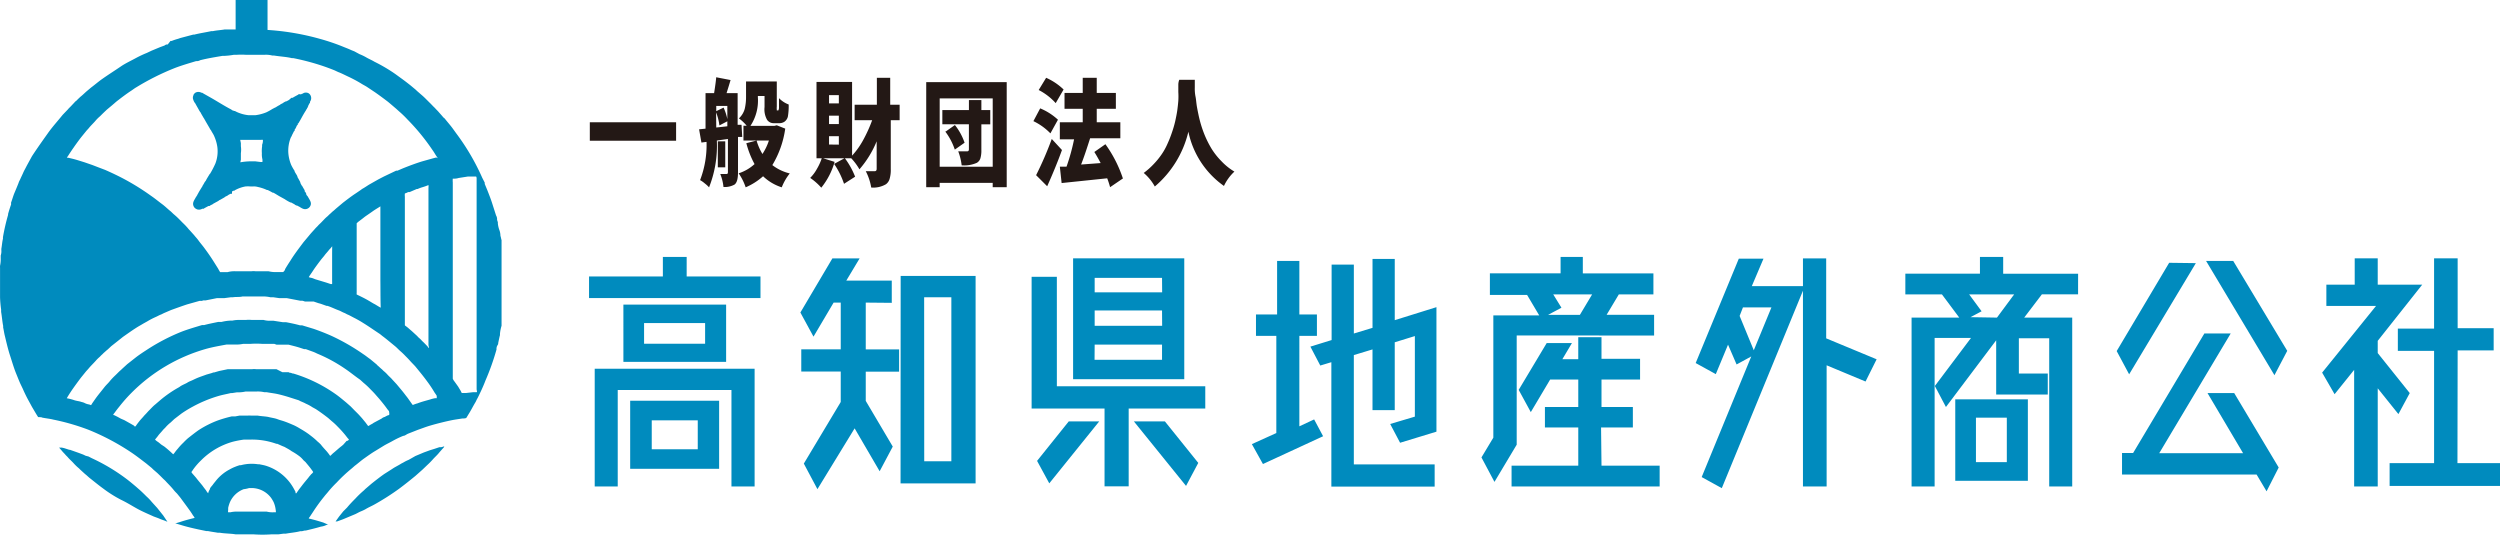
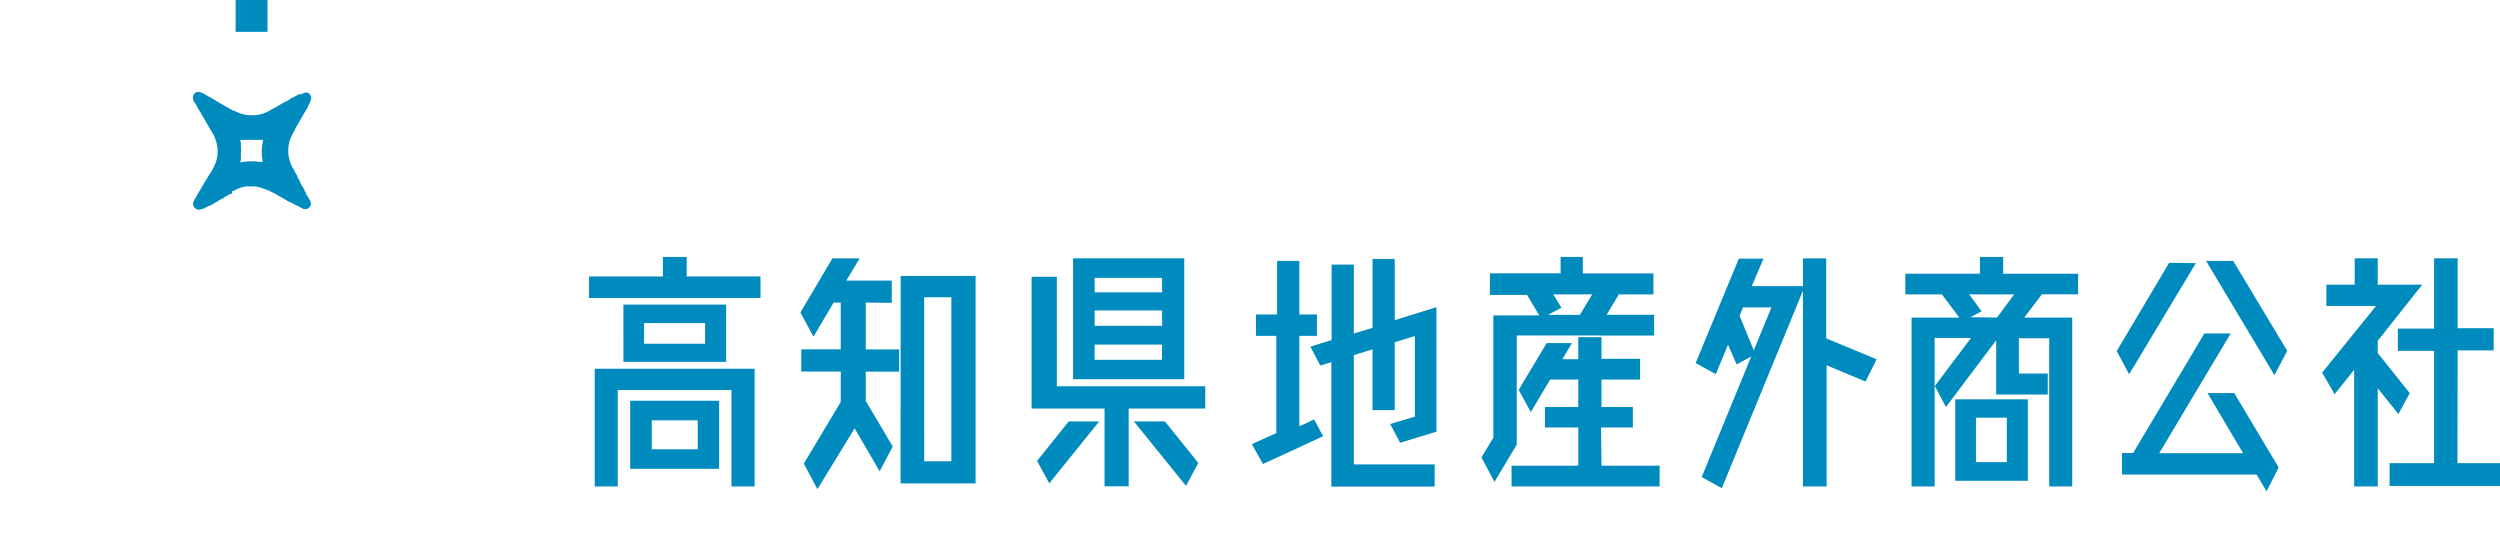
<svg xmlns="http://www.w3.org/2000/svg" height="67.54" viewBox="0 0 315.822 67.54" width="315.822">
  <g fill="#008bbe">
    <path d="m78.3 34.928h9.325v2.725h-21.658v-2.725h9.326v-2.471h3.007zm-11.617 26.53v-14.873h20.2v14.873h-2.925v-12.19h-14.367v12.19zm3.623-22.977h12.978v7.233h-12.977zm.857 20.744v-8.6h11.237v8.6zm9.466-15.8v-2.612h-7.71v2.612zm-6.741 9.675v3.652h5.812v-3.652zm27.035-14.873v5.913h4.213v2.81h-4.213v3.694l3.413 5.772-1.657 3.118-3.16-5.421-4.7 7.682-1.719-3.23 4.663-7.781v-3.848h-4.985v-2.808h4.986v-5.9h-.9l-2.542 4.3-1.657-3.048 4.045-6.84h3.441l-1.685 2.809h5.744v2.809zm4.41-3.371h9.467v26.209h-9.48zm2.977 23.412h3.427v-20.713h-3.437zm16.756-9.468h18.749v2.809h-9.677v9.831h-3.048v-9.827h-9.213v-16.642h3.188zm-2.5 9.424 4-4.986h3.848l-6.306 7.823zm18.595-25.589v15.271h-14.044v-15.267zm-2.809 2.472h-8.511v1.826h8.525zm0 4.115h-8.511v1.938h8.525zm-8.525 6.236h8.525v-1.92h-8.511zm4.972 7.781h3.918l4.213 5.239-1.545 2.907zm20.9.618 1.868-.871 1.133 2.124-7.6 3.511-1.4-2.514 3.09-1.4v-12.279h-2.57v-2.7h2.668v-6.766h2.812v6.769h2.219v2.7h-2.219zm11.474-.295 3.118-.927v-10.179l-2.542.786v8.568h-2.809v-7.668l-2.359.716v13.806h10.21v2.809h-13.049v-15.716l-1.4.421-1.25-2.388 2.682-.829v-9.535h2.809v8.708l2.359-.716v-8.709h2.809v7.738l5.267-1.643v15.73l-4.593 1.4zm15.983-11.179v13.795l-2.809 4.7-1.643-3.09 1.5-2.5v-15.444h5.796l-1.531-2.584h-4.7v-2.725h8.931v-2.078h2.809v2.079h8.918v2.654h-4.368l-1.545 2.584h6v2.612zm10.714 16.449h7.345v2.626h-18.707v-2.626h8.427v-4.832h-4.213v-2.583h4.213v-3.469h-3.553l-2.444 4.115-1.531-2.809 3.539-5.913h3.188l-1.208 2.036h2.008v-2.777h2.935v2.725h4.873v2.626h-4.872v3.469h3.961v2.58h-4.017zm-6.1-21.642 1.039 1.685-1.685.9h4.017l1.545-2.584zm40.855 8.2-1.4 2.809-4.916-2.05v15.309h-2.991v-24.732l-10.252 24.943-2.542-1.4 6.264-15.238-1.854 1.011-1.081-2.5-1.545 3.722-2.542-1.4 5.449-13.188h3.118l-1.475 3.469h6.46v-3.5h2.935v10.1zm-15.519-1.138 2.233-5.421h-3.6l-.421 1.081zm40.968-7.064h-4.574l-2.233 2.935h6.067v21.335h-2.907v-18.721h-3.834v4.452h3.652v2.654h-6.517v-6.853l-6.348 8.427-1.4-2.654 4.564-6.067h-4.593v18.762h-2.911v-21.333h6.025l-2.191-2.935h-4.621v-2.613h9.424v-2.12h2.935v2.121h9.466zm-15.515 23.554v-10.294h9.171v10.294zm5.267-20.617 2.174-2.935h-5.688l1.573 2.135-1.4.744zm-2.654 12.64v5.618h3.9v-5.618zm27.78-19.522-8.427 14.044-1.573-2.935 6.629-11.152zm1.475 16.418h3.373l5.618 9.4-1.531 3.006-1.264-2.121h-16.997v-2.715h1.4l9-15.1h3.328l-9.031 15.126h10.6zm10.07-5.337-1.616 3.076-8.637-14.438h3.427zm14.044 7.991-2.612-3.258v12.4h-2.979v-14.731l-2.471 3.074-1.573-2.725 6.812-8.427h-6.278v-2.68h3.581v-3.329h2.907v3.329h5.618l-5.618 7.092v1.545l4.045 5.056zm7.459 6.194h5.379v2.879h-13.948v-2.879h5.618v-14.185h-4.579v-2.809h4.578v-8.876h2.977v8.82h4.55v2.809h-4.55zm-280.68-58.509h4.031v4.031h-4.031z" transform="translate(8.446)" />
    <path d="m31.806 21.259v-.084a.878.878 0 0 0 -.14-.281l-.07-.07v-.14c-.112-.183-.225-.365-.309-.534l-.07-.07-.169-.323v-.084c-.112-.211-.239-.449-.365-.66v-.07l-.084-.169-.14-.225-.126-.211v-.084a6.109 6.109 0 0 1 -.433-.754 4.915 4.915 0 0 1 -.365-1.489 4.466 4.466 0 0 1 .309-1.98s.07-.112.112-.2a2.949 2.949 0 0 1 .211-.421c0-.112.112-.169.169-.267v-.126l.084-.1.14-.267c0-.112.112-.169.169-.267a.421.421 0 0 0 0-.14h.07l.309-.534c.2-.365.407-.744.646-1.11l.07-.14.07-.084a.177.177 0 0 1 .07-.14c.07-.042 0-.112.084-.169v-.066a2.443 2.443 0 0 0 .14-.267l.084-.1v-.133a.758.758 0 0 0 0-.9.66.66 0 0 0 -.211-.183.73.73 0 0 0 -.618 0l-.084.07h-.084l-.14.084-.281-.028-.1.084c-.211.112-.478.253-.674.379h-.154l-.323.281-.309.169h-.07l-.281.14-.07.07-.309.154-.1.084a4.7 4.7 0 0 0 -.506.295l-.154.07-.295.154a6.811 6.811 0 0 1 -.758.421 5.449 5.449 0 0 1 -1.4.365h-.8a4.466 4.466 0 0 1 -1.18-.267 3.652 3.652 0 0 1 -.59-.267h-.07l-.281-.1-.1-.084c-.9-.463-1.8-1.053-2.7-1.559l-.772-.435-.211-.126h-.084a.786.786 0 0 0 -.786 0l-.2.183v.07a.758.758 0 0 0 -.1.449 1.517 1.517 0 0 0 .225.548l.07.084c.154.295.351.618.506.913a1.053 1.053 0 0 1 .1.169l.07.07c.1.225.253.449.365.66l.07.1c.253.463.548.941.8 1.4l.084.1c.112.239.295.478.393.716a5.211 5.211 0 0 1 .407 1.4 4.312 4.312 0 0 1 -.239 2.05 11.544 11.544 0 0 1 -.674 1.306l-.1.1c0 .07-.084.14-.112.2s-.239.379-.323.576l-.1.126-.07.1-.154.281-.07.084c0 .084-.112.225-.169.323s-.295.463-.421.716l-.07.1c0 .084-.112.2-.14.267l-.07.1c-.183.351-.421.632-.337 1a.744.744 0 0 0 .267.421l.2.112a.815.815 0 0 0 .674-.07h.183l.084-.07.52-.281h.14l.084-.07.309-.154.084-.07.646-.351.07-.07.154-.07.52-.295.1-.084.309-.154.084-.07.281-.154h.183l.014-.323h.1l.084-.07h.112a.983.983 0 0 1 .225-.14 4.326 4.326 0 0 1 1.18-.393 4.592 4.592 0 0 1 .618 0h.351a1.779 1.779 0 0 1 .6.07 5.154 5.154 0 0 1 1.138.379h.084a6.908 6.908 0 0 1 .632.337h.084c.253.126.478.281.744.435l.688.379a5.449 5.449 0 0 0 .73.421h.084l.435.239.084.07.169.084h.07l.323.169c.351.225.6.365.955.239a.716.716 0 0 0 .323-.239c.351-.478 0-.843-.253-1.32zm-5.618-5.225a2.678 2.678 0 0 0 .07.744 1.531 1.531 0 0 1 0 .337 2.093 2.093 0 0 1 -.253 0l-.674-.084h-.463a8.272 8.272 0 0 0 -1.4.126l.07-.337v-.815a3.118 3.118 0 0 0 0-.885v-.379l-.084-.421h2.626a.716.716 0 0 1 .239 0 1.362 1.362 0 0 1 -.1.618v.211a4.213 4.213 0 0 0 -.028.885z" fill-rule="evenodd" transform="translate(6.892 3.347)" />
-     <path d="m63.458 29.208a3.1 3.1 0 0 0 -.112-.492 2.123 2.123 0 0 0 -.126-.7 3.46 3.46 0 0 1 -.2-.857v-.14a2.624 2.624 0 0 0 -.1-.309.918.918 0 0 0 -.126-.562l-.449-1.4c-.183-.6-.421-1.194-.646-1.77l-.337-.815v-.163l-.309-.6a28.763 28.763 0 0 0 -3.286-5.618l-.506-.7c-.309-.407-.646-.786-.955-1.18l-.183-.154c-.2-.253-.421-.478-.632-.73l-.337-.351c-.126-.154-.295-.281-.435-.449l-.253-.253-.281-.281-.385-.384-.239-.225-.73-.632-.211-.2-.59-.492c-.421-.337-.843-.66-1.292-.983s-.59-.435-.9-.646a20.783 20.783 0 0 0 -2.416-1.4c-.323-.2-.674-.337-1.011-.534a6.222 6.222 0 0 0 -.871-.421l-.646-.351-.421-.169c-.351-.169-.716-.295-1.081-.449a26.684 26.684 0 0 0 -2.879-.969 31.768 31.768 0 0 0 -8.82-1.18h-3.178c-.478.084-1.025.112-1.489.211h-.2c-.716.154-1.4.253-2.135.435h-.14l-1.651.437-.281.1a6.685 6.685 0 0 0 -.8.267h-.154l-.351.449a.479.479 0 0 0 -.393.126l-.576.211-1.081.449-.59.281a13.552 13.552 0 0 0 -1.292.6c-.66.365-1.4.7-1.994 1.11s-1.588 1.041-2.364 1.589c-.478.337-.927.73-1.4 1.081l-.435.365c-.323.267-.6.562-.927.815l-.281.267-.281.281c-.084 0-.14.14-.225.211l-.267.281c-.154.183-.351.337-.506.534l-.66.688c-.618.772-1.278 1.489-1.854 2.3s-1.362 1.91-2.022 2.921l-.646 1.18-.239.463a4.466 4.466 0 0 0 -.225.449c-.112.267-.253.534-.365.8l-.169.337-.07.2c-.154.393-.323.8-.492 1.194s-.281.843-.435 1.236v.253c-.14.379-.267.8-.379 1.194v.112a26.32 26.32 0 0 0 -.646 2.809v.2c-.1.393-.126.843-.2 1.25a1.208 1.208 0 0 0 0 .225 1.709 1.709 0 0 1 -.084.646v.309a3.881 3.881 0 0 1 -.084.983 1.615 1.615 0 0 0 0 .267v3.722a14.543 14.543 0 0 0 .14 1.573 2.093 2.093 0 0 0 0 .295c.1.576.14 1.194.253 1.742v.203c.084.365.126.73.225 1.1.2.843.393 1.671.646 2.444s.478 1.573.786 2.317c.169.407.323.815.506 1.222l.323.674a17.893 17.893 0 0 0 .814 1.643l.351.646.534.9.211.337c0 .084.379 0 .534.1.478.1.969.14 1.4.253a28.089 28.089 0 0 1 4.466 1.292 29.718 29.718 0 0 1 5.479 2.917c.618.421 1.208.885 1.8 1.334l.7.576.183.183.52.449.351.337.435.435a2.993 2.993 0 0 1 .365.365c.309.323.618.632.9.983s.365.379.52.576.309.365.435.548c.351.478.688.927 1.025 1.4.169.225.323.463.478.716a1.165 1.165 0 0 1 .2.309c-.632.154-1.222.309-1.812.506l-.506.154h-.126a.73.73 0 0 0 .211.084l.562.169c.688.211 1.4.379 2.177.548l.969.2h.211c.379.084.843.14 1.236.211h.266c.618.112 1.4.1 1.966.2h2.247a16.051 16.051 0 0 0 2.345 0h.857l.632-.084h.295c.59-.112 1.236-.154 1.812-.309h.211l.351-.084h.14c.632-.154 1.292-.309 1.9-.492a2.13 2.13 0 0 0 .7-.211 1.4 1.4 0 0 0 .253-.084h-.126l-.52-.225c-.59-.183-1.194-.365-1.826-.506 0-.1.1-.169.14-.239s.281-.421.407-.618a22.063 22.063 0 0 1 1.4-1.924c.14-.183.295-.351.435-.52a13.313 13.313 0 0 1 1.125-1.232 19.661 19.661 0 0 1 1.938-1.812l.351-.309c.421-.309.8-.66 1.222-.955s.9-.646 1.4-.941l1.053-.646c.351-.211.716-.379 1.067-.576a11.236 11.236 0 0 1 1.4-.674c.2 0 .393-.183.59-.267l1.25-.492c.534-.183 1.053-.393 1.6-.548.871-.253 1.77-.478 2.711-.674.435-.084.871-.14 1.306-.211.154 0 .449 0 .52-.1l.253-.421c.309-.478.562-1 .857-1.489.1-.154.154-.323.253-.492s.295-.59.435-.885.407-.885.6-1.4a30.139 30.139 0 0 0 1.4-3.932.837.837 0 0 1 .126-.534c.126-.183.07-.239.1-.337.07-.323.126-.632.211-.941v-.183a5.01 5.01 0 0 1 .2-1v-10.873zm-28.482 34.437h-.295a2.961 2.961 0 0 1 -.857-.084h-3.665a3.406 3.406 0 0 0 -.927.084h-.281c-.042 0 0-.267 0-.337v-.225a4.41 4.41 0 0 1 .211-.688 3.09 3.09 0 0 1 1.756-1.671 3.4 3.4 0 0 0 .674-.14h.239a3.076 3.076 0 0 1 2.57 1.278 5.326 5.326 0 0 1 .281.477 3.258 3.258 0 0 1 .267.969 1.306 1.306 0 0 1 .027.337zm4.48-4.831c-.1.14-.225.253-.323.393s-.59.7-.871 1.081l-.262.338c-.112.14-.211.295-.323.449s-.07.169-.169.169 0-.169-.084-.239a7.107 7.107 0 0 0 -.562-.955 6.109 6.109 0 0 0 -3.2-2.3c-.239-.07-.506-.112-.758-.169h-.169a5.281 5.281 0 0 0 -2.163.112h-.154a6.051 6.051 0 0 0 -.6.211 5.406 5.406 0 0 0 -.7.337 5.52 5.52 0 0 0 -1.7 1.4c-.126.169-.281.337-.407.52s-.365.379-.365.562a1.713 1.713 0 0 0 -.225.52 1.741 1.741 0 0 1 -.267-.365c-.126-.169-.267-.337-.393-.52s-.6-.716-.871-1.081l-.562-.646v-.112a2.008 2.008 0 0 0 .2-.281 8.189 8.189 0 0 1 .969-1.124 9.143 9.143 0 0 1 4.059-2.388 13.272 13.272 0 0 1 1.4-.267h.885a9.143 9.143 0 0 1 3.2.534h.112l.632.281.281.112.478.267a4.607 4.607 0 0 1 .435.281 7.922 7.922 0 0 1 .9.576 2.879 2.879 0 0 1 .562.534c.1.112.239.2.323.309s.492.576.716.9a2.388 2.388 0 0 1 .211.309.826.826 0 0 1 -.225.253zm4.48-4.213-.449.506-.2.169c-.337.253-.646.548-.969.815a2.859 2.859 0 0 0 -.323.295c-.112.1-.084.1-.154.126a.435.435 0 0 1 -.1-.126c-.084-.126-.183-.239-.267-.351s-.6-.646-.8-.927a3.763 3.763 0 0 0 -.421-.393 8.511 8.511 0 0 0 -.758-.66l-.365-.281a12.175 12.175 0 0 0 -1.1-.7 7.275 7.275 0 0 0 -.8-.435c-.435-.183-.871-.379-1.4-.548l-.421-.126-.351-.126c-.323-.1-.646-.14-.983-.225s-.941-.1-1.4-.183h-.845a1.84 1.84 0 0 0 -.393 0h-1.054l-.534.1h-.449a16.531 16.531 0 0 0 -1.784.52 12.64 12.64 0 0 0 -2.388 1.208c-.463.323-.9.674-1.334 1.011a7.738 7.738 0 0 0 -.6.576 7.247 7.247 0 0 0 -.7.758 5.619 5.619 0 0 0 -.365.449 1.4 1.4 0 0 1 -.225.267c-.351-.337-.73-.674-1.124-.983l-.351-.225c-.169-.126-.323-.281-.506-.393a1.854 1.854 0 0 1 -.309-.253 1.68 1.68 0 0 1 .126-.169 4.894 4.894 0 0 0 .309-.393c.1-.14.407-.449.59-.688l.281-.281a4.691 4.691 0 0 1 .66-.632l.463-.435.913-.7a15.112 15.112 0 0 1 1.4-.857 16.544 16.544 0 0 1 3.413-1.4c.463-.126.941-.211 1.4-.323h.169l.632-.1a3.981 3.981 0 0 0 1.081-.1h1.4a3.613 3.613 0 0 1 .955.084h.294c.421.084.843.126 1.264.211s1.039.253 1.531.407l1.278.407.183.1.52.225.211.112a4.859 4.859 0 0 1 .8.435l.435.239c.534.351 1.053.73 1.559 1.124l.463.407a7.653 7.653 0 0 1 .7.646 14.509 14.509 0 0 1 .983 1.081l.351.449s.14.1.112.169-.211.14-.253.169zm5.281-3.244a3.792 3.792 0 0 0 -.478.239.947.947 0 0 0 -.407.211l-1 .534-.14.1-.365.2a.323.323 0 0 1 -.2.1l-.327-.441-.449-.548-.267-.295c-.211-.239-.449-.463-.674-.688l-.478-.492-.576-.506c-.478-.393-.955-.8-1.475-1.152a18.5 18.5 0 0 0 -5.182-2.5h-.084a2 2 0 0 0 -.309-.1h-.084l-.14-.07h-.782l-.744-.379h-2.58a1.4 1.4 0 0 0 -.492 0h-3.09l-1.081.225-.632.183h-.112a1.5 1.5 0 0 1 -.267.1l-.59.169c-.407.154-.815.281-1.208.449s-.576.281-.871.393a2.121 2.121 0 0 0 -.393.211c-.267.14-.548.253-.8.407a1.7 1.7 0 0 1 -.2.14 14.788 14.788 0 0 0 -2.3 1.573l-.688.59c-.323.253-.59.576-.885.857l-.253.281c-.112.126-.239.239-.351.379s-.351.379-.506.576-.253.323-.365.478-.1.183-.169.211-.126 0-.154-.084l-.435-.253-.8-.449-.434-.186-.407-.225-.421-.211s-.126 0-.14-.1l.2-.253c.183-.253.365-.492.562-.73a19.663 19.663 0 0 1 1.606-1.81 21.614 21.614 0 0 1 9.311-5.477c.843-.239 1.727-.393 2.64-.562h1.081a4.1 4.1 0 0 0 1.011-.084h.927a10.042 10.042 0 0 1 1.475 0h1.531l.281.1h1.517c.478.126.969.239 1.4.379l.562.183h.211l.309.112.66.239a4.648 4.648 0 0 1 .463.211 19.086 19.086 0 0 1 3.511 1.9c.674.449 1.292.969 1.924 1.4l.449.407a8.989 8.989 0 0 1 .843.786c.239.239.492.492.716.758l.421.478c.351.421.7.843 1.011 1.292l.211.253c.1.506 0 .506-.056.534zm6.083-2.121h-.225a3.772 3.772 0 0 0 -.6.154c-.534.154-1.1.295-1.6.492a3.82 3.82 0 0 0 -.6.211 2.492 2.492 0 0 1 -.183-.239l-.478-.674-.253-.323c-.365-.492-.758-.941-1.138-1.4l-.534-.576c-.183-.225-.421-.407-.618-.632a3.89 3.89 0 0 0 -.492-.463l-.2-.2c-.2-.154-.365-.337-.562-.492l-.112-.126-.815-.674c-.309-.211-.59-.449-.9-.646a26.319 26.319 0 0 0 -3.99-2.291c-.73-.323-1.475-.618-2.247-.885l-1.475-.449h-.267c-.548-.154-1.166-.281-1.756-.393h-.407l-1.18-.183h-.309a3.025 3.025 0 0 1 -.941-.1h-1.5a3.048 3.048 0 0 0 -.716 0h-.8a4.073 4.073 0 0 0 -.927.084h-.253a5.858 5.858 0 0 0 -1.124.169 3.819 3.819 0 0 0 -.421 0c-.59.126-1.194.239-1.756.393h-.271c-.913.281-1.812.534-2.668.871a25.07 25.07 0 0 0 -4.4 2.317c-.435.281-.857.562-1.264.871l-1.124.885-.6.548-.211.2c-.239.2-.435.421-.66.632a8.286 8.286 0 0 0 -.688.716c-.211.281-.478.506-.7.786-.393.506-.815 1-1.18 1.517l-.393.562a.786.786 0 0 1 -.14.211l-.225-.084a1.769 1.769 0 0 1 -.632-.211c-.2-.084-.295-.084-.449-.14s-.534-.1-.786-.183a6.517 6.517 0 0 0 -.969-.253s.154-.267.183-.309c.2-.323.393-.618.6-.913s.674-.941 1.025-1.4l.631-.779.281-.309c.295-.365.646-.688.955-1.039a3.975 3.975 0 0 1 .421-.421c.126-.1.225-.239.365-.351l.2-.2c.169-.14.323-.295.506-.435l.449-.421.871-.688.618-.492c.506-.351 1.011-.716 1.531-1.053s.688-.407 1.025-.618l.506-.281a9.338 9.338 0 0 1 1.053-.548c.239-.1.449-.239.7-.323l.337-.169.913-.393c.66-.239 1.4-.506 2.036-.716l1.545-.435a1.194 1.194 0 0 1 .309 0l.183-.07h.309l1.4-.281h.927l.843-.112h.253c.407-.07.829 0 1.222-.1h2.43a4.136 4.136 0 0 1 1.1.1h.365l.772.112h.941l1.685.323h.267a2.81 2.81 0 0 1 .323.1h1.1l.618.211a3.694 3.694 0 0 1 .421.126l.59.211h.112c.393.126.758.295 1.124.449l.435.169c.183.084.379.2.562.267s.309.169.463.225.576.295.857.435.73.393 1.081.618c.73.449 1.4.927 2.121 1.4l.295.239c.548.407 1.053.843 1.573 1.264.267.211.478.463.73.674a8.1 8.1 0 0 1 .6.576c.2.2.421.421.618.646s.449.463.66.7l.618.758c.309.379.6.758.9 1.166a15.7 15.7 0 0 1 .927 1.4 3.552 3.552 0 0 1 .253.379zm-13.218-17.809v3.02a3.132 3.132 0 0 1 0 .365h-.182l-.548-.183-.885-.267-.506-.154-.449-.169a1.671 1.671 0 0 1 -.379-.1c.112-.2.253-.393.379-.576s.239-.365.365-.548c.281-.393.562-.772.857-1.152l.351-.421c.183-.267.421-.492.618-.758l.239-.253a.969.969 0 0 1 .154-.183c-.014.393-.014.913-.014 1.376zm6.123 6.362s-.14-.07-.183-.1l-.534-.323c-.267-.126-.506-.295-.758-.435-.492-.295-1.025-.548-1.545-.8a1.277 1.277 0 0 1 0-.239v-8.762s.14-.126.183-.169l.52-.393c.183-.14.365-.295.562-.421l.73-.506c.323-.239.66-.421 1-.646v9.325c.014 1.124 0 2.345.042 3.469zm6.1 5.084c-.084 0-.126-.14-.183-.2l-.449-.463-.239-.225a2.892 2.892 0 0 0 -.421-.407l-.211-.225-.674-.618c-.211-.169-.407-.365-.632-.534s-.2-.14-.225-.2v-16.228a1.77 1.77 0 0 1 0-.393.941.941 0 0 1 .211-.084l.2-.1h.183l.913-.393h.112a3.918 3.918 0 0 1 .52-.2 7.429 7.429 0 0 0 .843-.295 1.4 1.4 0 0 1 0 .365v19.863a3.189 3.189 0 0 1 .07.337zm.9-24.044-.379.1-1.4.393c-.815.253-1.629.562-2.4.871l-.688.295h-.169l-1.531.73-.463.239-.267.14-.548.309-.618.351c-.295.183-.59.393-.885.548l-.126.1-.66.449c-.562.365-1.081.772-1.615 1.18l-.885.744-.281.253c-.211.154-.365.337-.562.492l-.225.225a4.3 4.3 0 0 0 -.449.421l-.393.407-.295.281c-.126.169-.295.295-.435.463s-.506.548-.73.829l-.73.871c-.576.772-1.166 1.531-1.671 2.359-.225.337-.435.674-.646 1.025a.646.646 0 0 1 -.267.393h-.827a3.534 3.534 0 0 1 -1.011-.1h-1.643a2.023 2.023 0 0 0 -.506 0h-2.022a3.153 3.153 0 0 0 -1.011.112h-.927a3.989 3.989 0 0 1 -.253-.435l-.6-.955c-.365-.576-.758-1.138-1.166-1.685-.225-.309-.478-.59-.7-.9s-.379-.449-.562-.688l-.506-.562-.211-.225c-.126-.169-.267-.309-.407-.463l-.169-.169c-.112-.112-.239-.225-.351-.351l-.309-.309a8.834 8.834 0 0 0 -.66-.6l-.337-.323c-.379-.295-.716-.646-1.1-.927s-.909-.717-1.409-1.056a30.153 30.153 0 0 0 -3.479-2.161c-.744-.393-1.517-.758-2.317-1.11l-.815-.309-.8-.309-.407-.14-.576-.2c-.506-.154-1.011-.323-1.517-.449l-.534-.126h-.183a2.345 2.345 0 0 1 .183-.281c.154-.253.323-.492.478-.73.379-.548.758-1.081 1.152-1.587l.674-.829.281-.309c.253-.323.562-.6.829-.913a4.618 4.618 0 0 1 .59-.59l.337-.337.504-.481.674-.562c.253-.211.506-.449.772-.646.562-.435 1.124-.857 1.727-1.25.183-.126.365-.267.562-.379a31.853 31.853 0 0 1 4.845-2.43c.871-.337 1.784-.6 2.725-.885a.856.856 0 0 0 .506-.112c.871-.225 1.812-.379 2.809-.548h.225a9.518 9.518 0 0 0 1.236-.14h.393a8.988 8.988 0 0 1 1.081 0h.506a1.531 1.531 0 0 0 .267 0h1.657a3.16 3.16 0 0 1 .955.1h.225c.758.126 1.531.154 2.219.323h.183a30.266 30.266 0 0 1 3.413.885c.618.2 1.222.421 1.812.66l.449.211c.421.154.815.365 1.208.548a17.2 17.2 0 0 1 1.671.885c.253.169.534.295.786.463l.548.365.463.309c.562.393 1.11.8 1.643 1.208l.449.379.576.492.309.281a13.273 13.273 0 0 1 1.11 1.067 26.868 26.868 0 0 1 3.006 3.637l.309.449.295.478a1.854 1.854 0 0 1 .211.337s-.154-.112-.211-.1zm5.14 29.648h-.478l-.885.1h-.492c-.056 0-.126-.2-.154-.253l-.337-.562-.463-.646a1.292 1.292 0 0 1 -.211-.351v-24.79a2.585 2.585 0 0 1 0-.478h.175a1.665 1.665 0 0 0 .562-.084l1.166-.183h1.053a1.4 1.4 0 0 1 .056.169v26.685c.003.168.101.351.003.393zm-39.596 15.575-.759-.952-.7-.772a5.885 5.885 0 0 0 -.646-.674c-.337-.337-.674-.674-1.039-.983l-.337-.295c-.351-.295-.7-.59-1.067-.871a23.875 23.875 0 0 0 -4.494-2.7l-.407-.211-.337-.084-.323-.154-.562-.211-1.11-.393h-.087l-.646-.211-.309-.07h-.337l.365.421c.14.183.323.337.478.534l.225.225c.225.281.52.52.758.786a5.982 5.982 0 0 0 .688.66l.169.169.6.548c.225.169.421.379.66.562.534.421 1.081.871 1.643 1.278a15.6 15.6 0 0 0 2.219 1.4c.815.393 1.4.772 2.065 1.138s1.4.674 2.079.983c.267.1.52.183.772.295s.478.169.716.267a.674.674 0 0 0 .253.084l-.1-.126zm35.504-8.752a1.854 1.854 0 0 1 -.421.126h-.211l-.632.211-.548.169-.772.281-1.067.449-.688.393-.183.1a4.214 4.214 0 0 0 -.618.309l-.295.154c-.239.154-.506.295-.758.435s-.337.211-.492.309l-.885.562c-.562.393-1.1.815-1.629 1.236l-.786.674-.169.169a12.258 12.258 0 0 0 -1.067 1.023c-.365.365-.73.744-1.067 1.152l-.478.478-.52.646c-.154.211-.295.421-.449.618a.787.787 0 0 0 .211 0l.73-.267 1.573-.66c.211-.1.421-.225.646-.323a5.168 5.168 0 0 0 .632-.295c.365-.225.772-.393 1.138-.6a31.555 31.555 0 0 0 3.1-1.98c.7-.52 1.4-1.081 2.05-1.615l.871-.772.281-.267.351-.337a9.129 9.129 0 0 0 .73-.744c.267-.295.562-.548.8-.857l.421-.478.14-.154z" fill-rule="evenodd" transform="translate(-.126 1.072)" />
  </g>
-   <path d="m53.18 12.638h10.9v2.331h-10.9zm19.255 1.854h-.535v4.494c0 .786-.14 1.292-.435 1.517a2.556 2.556 0 0 1 -1.4.309 5.857 5.857 0 0 0 -.407-1.643h.8c.112 0 .169-.07.169-.225v-4.2l-1.4.2a14.325 14.325 0 0 1 -.983 5.913 3.947 3.947 0 0 0 -.534-.492 3.441 3.441 0 0 0 -.6-.421 12.345 12.345 0 0 0 .815-4.831l-.646.084-.295-1.671.815-.084v-4.484h1.081c.154-.969.239-1.629.267-2.008l1.812.351c-.112.393-.281.941-.506 1.657h1.4v4h.492zm-1.882-2.219v-1.7h-1.4v.66l.927-.449a6.6 6.6 0 0 1 .478 1.489zm-1.4 1.025 1.4-.154v-.632l-1 .52a6.741 6.741 0 0 0 -.421-1.643zm1.138 1.742v3.286h-.941v-3.286zm6.509-2.023 1.067.421a12.176 12.176 0 0 1 -1.629 4.607 5.758 5.758 0 0 0 2.2 1.053 6.784 6.784 0 0 0 -1.011 1.756 6.053 6.053 0 0 1 -2.359-1.4 8.005 8.005 0 0 1 -2.2 1.4 6.923 6.923 0 0 0 -.885-1.77 5.463 5.463 0 0 0 2.008-1.166 11.615 11.615 0 0 1 -1.039-2.64l1.306-.337h-1.669v-1.868h.411a5.505 5.505 0 0 0 -.983-.927 2.612 2.612 0 0 0 .73-1.194 6.459 6.459 0 0 0 .169-1.559v-1.909h3.884v3.174a1.824 1.824 0 0 0 0 .393v.084h.112a.112.112 0 0 0 .084 0 .744.744 0 0 0 .084-.309v-1.236a3.3 3.3 0 0 0 1.222.8 8.018 8.018 0 0 1 -.1 1.517 1.124 1.124 0 0 1 -.435.66 1.166 1.166 0 0 1 -.688.183h-.646a1 1 0 0 1 -.857-.421 2.682 2.682 0 0 1 -.323-1.615v-1.4h-.843v.169a5.8 5.8 0 0 1 -.941 3.609h3.02zm-.955 1.924h-1.6a6.924 6.924 0 0 0 .744 1.7 7.023 7.023 0 0 0 .815-1.7zm6.643 2.191 1.615.506a9.087 9.087 0 0 1 -1.683 3.262 7.542 7.542 0 0 0 -1.4-1.236 5.014 5.014 0 0 0 .857-1.152 6.727 6.727 0 0 0 .618-1.376zm9.831-6.713v1.952h-1.119v6.18a4 4 0 0 1 -.14 1.208 1.292 1.292 0 0 1 -.463.7 3.16 3.16 0 0 1 -1.868.421 6.91 6.91 0 0 0 -.688-2.065h1.138c.155 0 .239-.1.239-.309v-3.466a12.724 12.724 0 0 1 -2.177 3.539 7.514 7.514 0 0 0 -1.039-1.4h-.8a9.986 9.986 0 0 1 1.292 2.331l-1.4.9a10.2 10.2 0 0 0 -1.25-2.514l1.306-.716h-3.533v-9.64h4.494v9.311a9.747 9.747 0 0 0 1.4-1.966 17.779 17.779 0 0 0 1.138-2.514h-2.215v-1.952h2.809v-3.399h1.685v3.4zm-7.679-.169v-1.039h-1.24v1.039zm0 2.612v-1.062h-1.24v1.067zm0 2.6v-1.068h-1.24v1.053zm11.038-7.894h10.168v13.272h-1.77v-.548h-6.7v.548h-1.7zm1.7 10.688h6.7v-8.638h-6.7zm6.39-7.163v1.8h-1.124v3.258a3.469 3.469 0 0 1 -.126 1.053 1.011 1.011 0 0 1 -.463.562 3.932 3.932 0 0 1 -1.9.309 7.359 7.359 0 0 0 -.435-1.77h1.138q.211 0 .211-.253v-3.16h-3.354v-1.8h3.357v-1.263h1.573v1.264zm-5.618 2.707 1.152-.815a7.458 7.458 0 0 1 1.222 2.233l-1.236.871a8.019 8.019 0 0 0 -1.208-2.289zm14.171-1.489-.955 1.727a7.444 7.444 0 0 0 -2.149-1.545l.857-1.615a7.556 7.556 0 0 1 2.247 1.437zm-.786 2.43 1.292 1.4c-.548 1.517-1.18 3.048-1.868 4.578l-1.4-1.4a43.06 43.06 0 0 0 1.98-4.578zm1.5-6.25-1 1.727a7.444 7.444 0 0 0 -2.149-1.657l.941-1.545a7.683 7.683 0 0 1 2.2 1.475zm7.5 11.236-1.629 1.11a10.908 10.908 0 0 0 -.365-1.124l-5.758.6-.225-2.065h.843a25.643 25.643 0 0 0 .955-3.455h-1.8v-2.155h2.893v-1.7h-2.3v-2.008h2.3v-1.91h1.77v1.91h2.416v2.008h-2.416v1.7h2.981v2.022h-3.82c-.421 1.32-.786 2.43-1.138 3.314l1.138-.084 1.334-.1q-.477-.9-.8-1.4l1.4-.983a16 16 0 0 1 2.219 4.354zm7.106-12.457h1.966v.969a4.99 4.99 0 0 0 .084 1.124c.084.379.1.857.2 1.4s.225 1.166.365 1.7a14.492 14.492 0 0 0 .59 1.77 12.793 12.793 0 0 0 .885 1.756 9.032 9.032 0 0 0 1.25 1.573 7.57 7.57 0 0 0 1.629 1.306 5.829 5.829 0 0 0 -1.32 1.812 11.137 11.137 0 0 1 -4.494-6.854 13.005 13.005 0 0 1 -4.241 6.924 6.137 6.137 0 0 0 -1.4-1.713 9.412 9.412 0 0 0 1.25-1.11 9.536 9.536 0 0 0 1-1.222 7.85 7.85 0 0 0 .772-1.4 13.806 13.806 0 0 0 .548-1.4 13.107 13.107 0 0 0 .407-1.4c.112-.506.2-.955.253-1.32s.1-.786.14-1.264a9.28 9.28 0 0 0 0-1.1v-.958a1.726 1.726 0 0 1 .119-.59z" fill="#231815" transform="translate(21.331 2.811)" />
</svg>